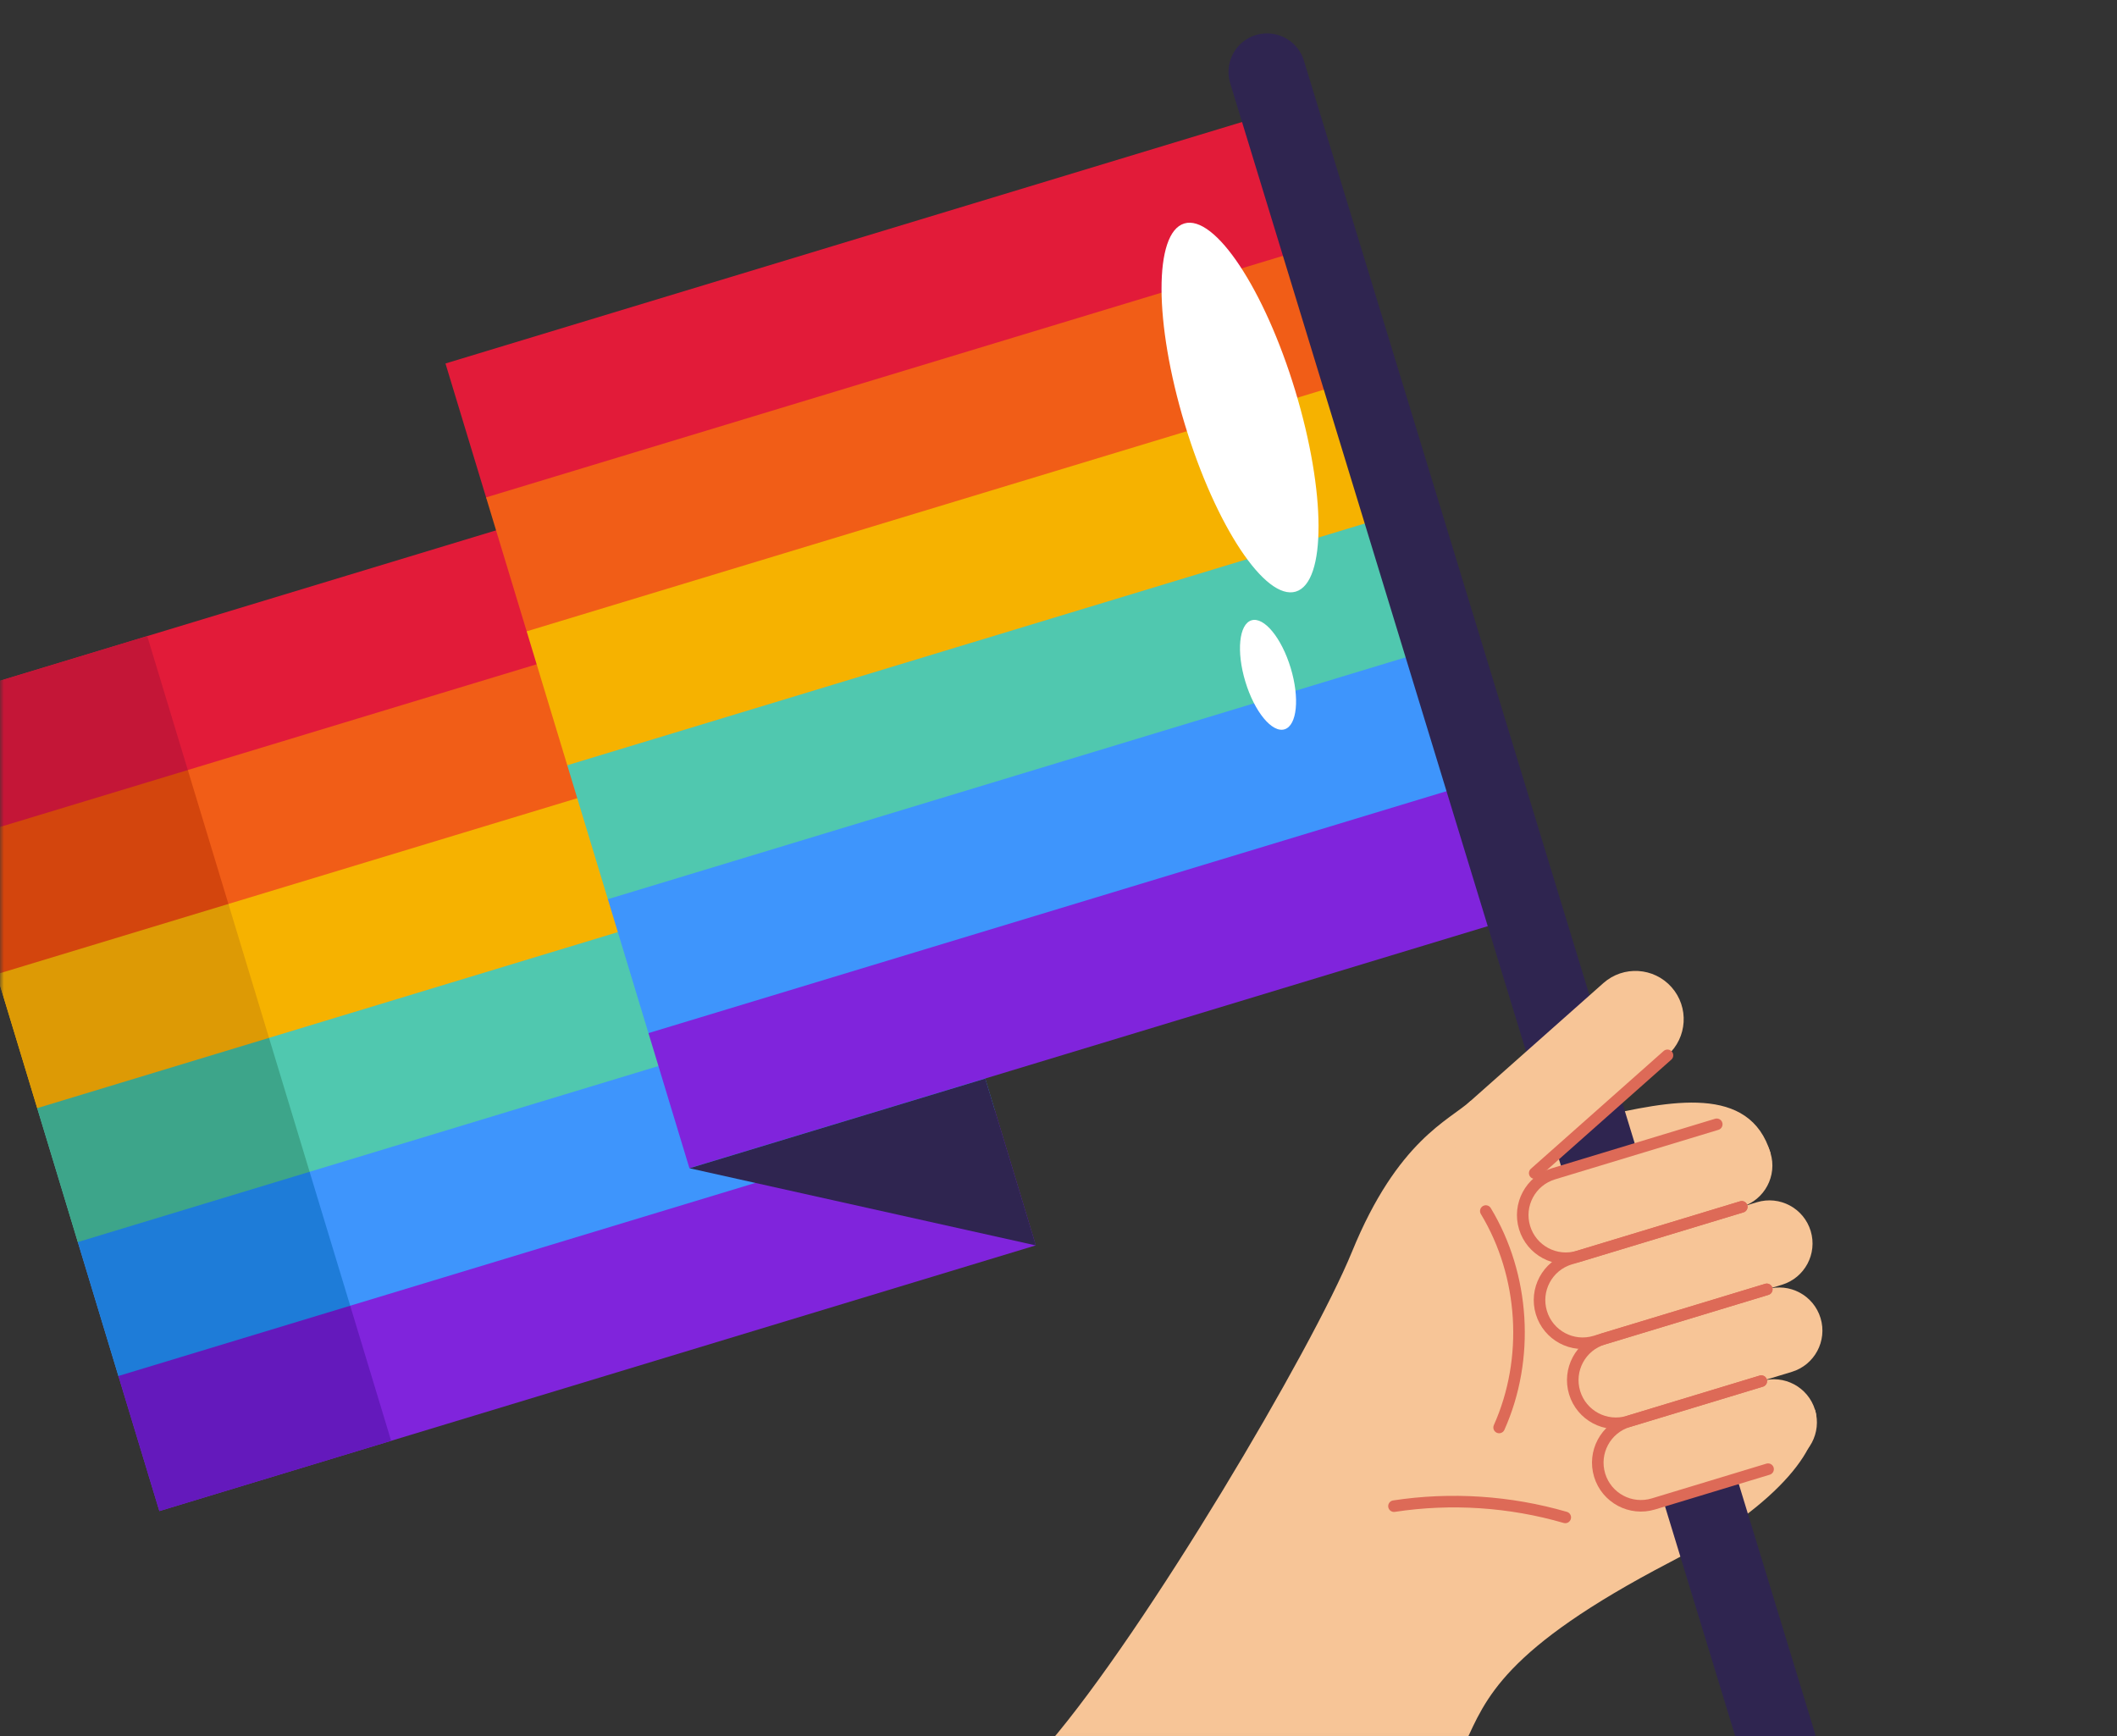
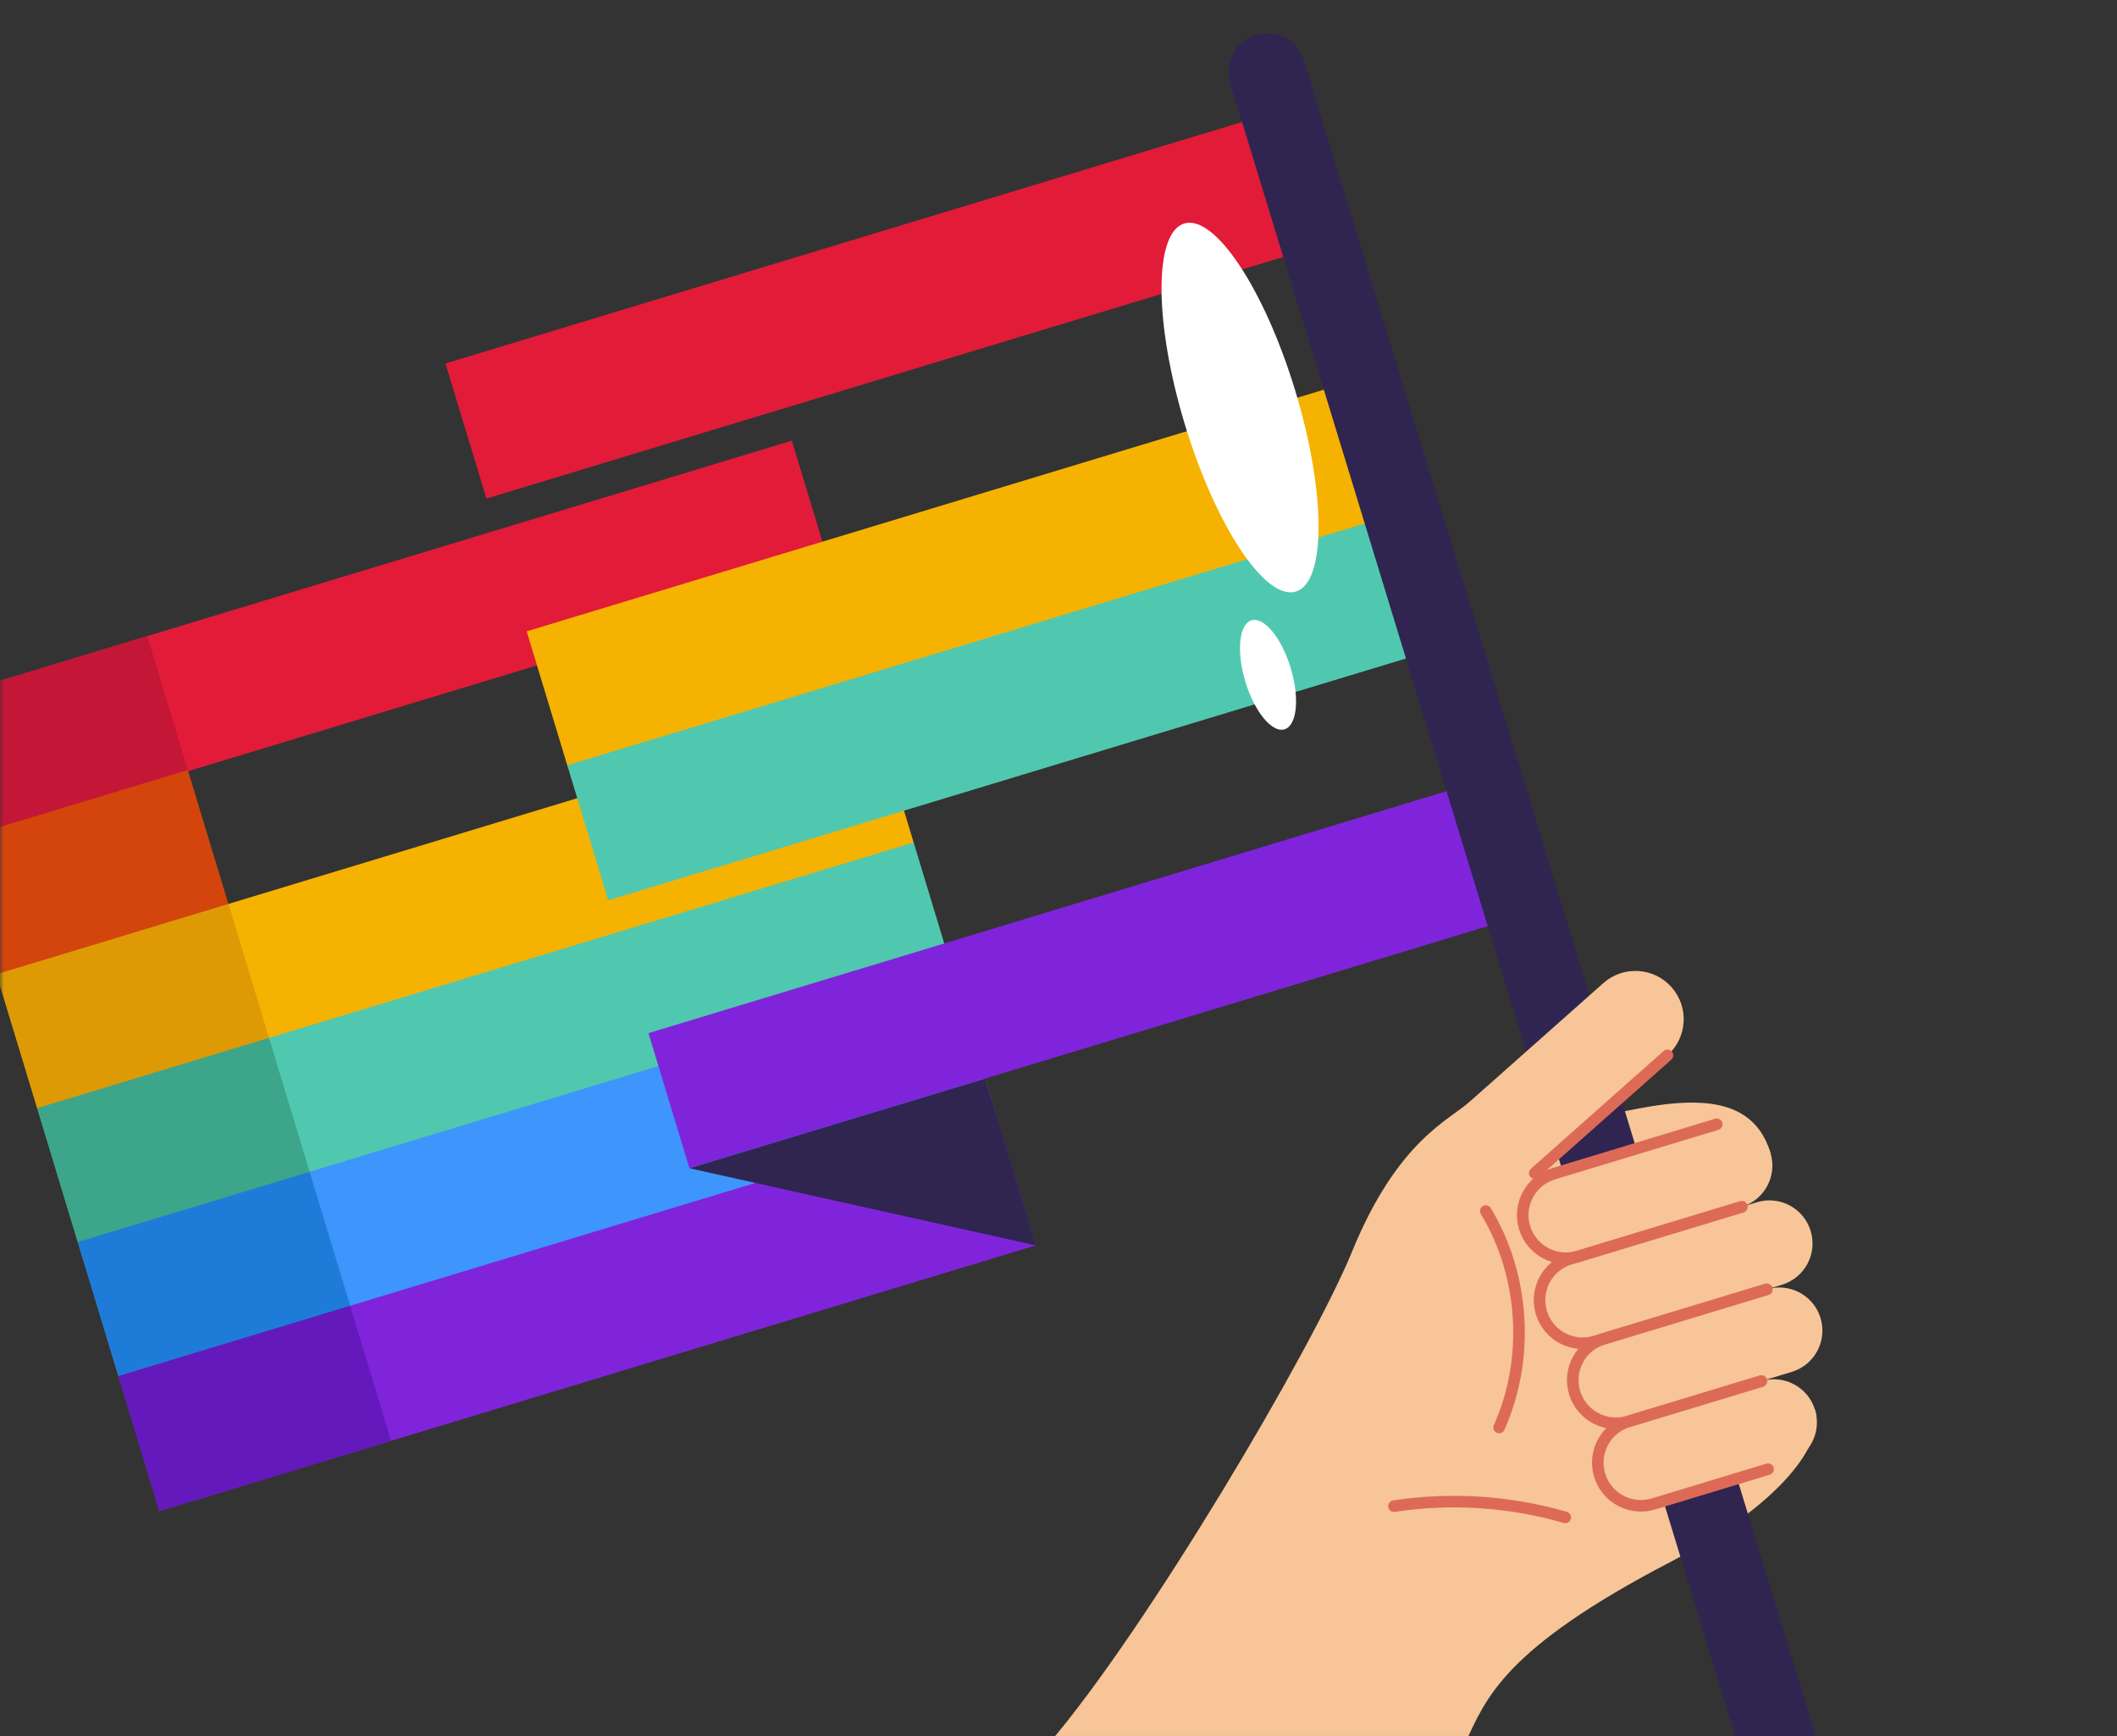
<svg xmlns="http://www.w3.org/2000/svg" width="278" height="228" viewBox="0 0 278 228" fill="none">
  <rect x="0" y="0" width="278" height="228" fill="#333333" stroke="none" />
  <mask id="mask0_135_1668" style="mask-type:luminance" maskUnits="userSpaceOnUse" x="0" y="0" width="278" height="229">
    <path d="M-0 0.228H277.221V228.96H-0V0.228Z" fill="white" />
  </mask>
  <g mask="url(#mask0_135_1668)">
    <path d="M177.548 164.352C183.547 149.672 190.35 147.108 193.12 144.557L195.115 150.767L209.817 146.697C219.272 144.557 229.786 142.31 232.502 151.411L208.777 158.604L224.205 186.425L238.349 185.135C239.65 189.427 234.094 197.431 219.356 205.107C197.295 216.597 195.115 223.112 192.371 228.96H137.726C150.509 214.037 172.306 177.182 177.548 164.352Z" fill="#F7C597" />
    <path d="M-11.105 92.754L103.984 57.866L109.361 75.603L-5.729 110.49L-11.105 92.754Z" fill="#E21B39" />
-     <path d="M-5.774 110.34L109.315 75.452L114.692 93.189L-0.398 128.076L-5.774 110.34Z" fill="#F15D17" />
    <path d="M-0.443 127.927L114.646 93.039L120.023 110.775L4.933 145.663L-0.443 127.927Z" fill="#F6B200" />
    <path d="M4.888 145.513L119.978 110.625L125.354 128.362L10.264 163.249L4.888 145.513Z" fill="#50C8AF" />
    <path d="M10.22 163.099L125.309 128.212L130.686 145.948L15.596 180.836L10.22 163.099Z" fill="#3E95FC" />
    <path d="M15.55 180.686L130.64 145.798L136.016 163.534L20.927 198.422L15.55 180.686Z" fill="#8024DC" />
    <path d="M-11.104 92.755L19.334 83.528L24.71 101.264L-5.728 110.491L-11.104 92.755Z" fill="#C41637" />
    <path d="M-5.773 110.341L24.665 101.115L30.041 118.851L-0.397 128.078L-5.773 110.341Z" fill="#D3450D" />
    <path d="M-0.442 127.927L29.996 118.701L35.373 136.437L4.934 145.664L-0.442 127.927Z" fill="#DD9A05" />
    <path d="M4.889 145.513L35.327 136.286L40.704 154.023L10.265 163.25L4.889 145.513Z" fill="#3DA58A" />
    <path d="M10.22 163.1L40.658 153.873L46.035 171.61L15.596 180.837L10.22 163.1Z" fill="#1E7CD8" />
    <path d="M15.55 180.686L45.989 171.459L51.365 189.196L20.927 198.423L15.55 180.686Z" fill="#6419BC" />
    <path d="M58.499 47.73L167.941 14.555L173.317 32.291L63.876 65.466L58.499 47.73Z" fill="#E21B39" />
-     <path d="M63.831 65.316L173.272 32.141L178.648 49.877L69.207 83.053L63.831 65.316Z" fill="#F15D17" />
    <path d="M69.161 82.903L178.603 49.727L183.979 67.464L74.537 100.639L69.161 82.903Z" fill="#F6B200" />
    <path d="M74.493 100.489L183.934 67.314L189.311 85.05L79.869 118.226L74.493 100.489Z" fill="#50C8AF" />
-     <path d="M79.824 118.076L189.265 84.9L194.642 102.637L85.2 135.812L79.824 118.076Z" fill="#3E95FC" />
    <path d="M85.155 135.662L194.596 102.486L199.973 120.223L90.531 153.398L85.155 135.662Z" fill="#8024DC" />
    <path d="M90.542 153.406L136.028 163.541L129.386 141.631L90.542 153.406Z" fill="#2F2550" />
    <path d="M166.386 9.445L233.459 228.96" stroke="#2F2550" stroke-width="10.123" stroke-miterlimit="10" stroke-linecap="round" stroke-linejoin="round" />
    <path d="M155.586 55.714C151.54 42.366 151.507 30.561 155.513 29.347C159.519 28.133 166.046 37.969 170.093 51.317C174.139 64.665 174.172 76.47 170.166 77.684C166.16 78.899 159.632 69.062 155.586 55.714Z" fill="white" />
    <path d="M164.345 81.456C162.701 81.954 162.34 85.562 163.539 89.514C164.737 93.467 167.04 96.267 168.684 95.769C170.327 95.27 170.688 91.663 169.49 87.71C168.292 83.758 165.988 80.958 164.345 81.456Z" fill="white" />
    <path d="M217.122 197.486L234.573 192.196C237.565 191.289 239.256 188.128 238.349 185.136C237.442 182.143 234.281 180.453 231.288 181.36L213.837 186.65C210.845 187.557 209.155 190.718 210.061 193.711C210.969 196.703 214.13 198.394 217.122 197.486Z" fill="#F7C597" />
    <path d="M213.837 186.65L235.296 180.145C238.288 179.238 239.979 176.077 239.072 173.084C238.165 170.092 235.004 168.401 232.011 169.308L210.552 175.814C207.56 176.721 205.869 179.882 206.776 182.874C207.684 185.867 210.845 187.557 213.837 186.65Z" fill="#F7C597" />
    <path d="M207.267 164.977L228.726 158.472C231.718 157.565 233.409 154.404 232.502 151.411C231.595 148.419 228.433 146.729 225.441 147.636L203.982 154.141C200.989 155.048 199.299 158.209 200.206 161.202C201.113 164.194 204.274 165.884 207.267 164.977Z" fill="#F7C597" />
    <path d="M201.535 154.043L218.968 138.579C221.587 136.255 221.827 132.248 219.503 129.628C217.179 127.008 213.172 126.769 210.552 129.092L193.12 144.557C190.5 146.881 190.26 150.888 192.584 153.507C194.908 156.127 198.915 156.367 201.535 154.043Z" fill="#F7C597" />
    <path d="M209.473 176.141L234 168.706C236.992 167.798 238.682 164.637 237.776 161.645C236.868 158.653 233.707 156.963 230.715 157.869L206.188 165.305C203.196 166.212 201.506 169.373 202.412 172.365C203.32 175.358 206.481 177.048 209.473 176.141Z" fill="#F7C597" />
    <path d="M225.441 147.636L203.982 154.141C200.989 155.048 199.299 158.21 200.206 161.202C201.113 164.194 204.274 165.885 207.267 164.978L228.726 158.473" stroke="#DD6A57" stroke-width="1.518" stroke-miterlimit="10" stroke-linecap="round" stroke-linejoin="round" />
    <path d="M231.288 181.36L213.837 186.65C210.844 187.557 209.154 190.718 210.061 193.711C210.968 196.703 214.129 198.394 217.122 197.487L232.18 192.922" stroke="#DD6A57" stroke-width="1.518" stroke-miterlimit="10" stroke-linecap="round" stroke-linejoin="round" />
    <path d="M232.011 169.308L210.552 175.814C207.56 176.721 205.869 179.882 206.776 182.875C207.683 185.867 210.844 187.557 213.837 186.65L231.288 181.36" stroke="#DD6A57" stroke-width="1.518" stroke-miterlimit="10" stroke-linecap="round" stroke-linejoin="round" />
    <path d="M228.726 158.472L206.188 165.305C203.195 166.212 201.505 169.373 202.412 172.366C203.319 175.358 206.48 177.048 209.473 176.142L232.011 169.309" stroke="#DD6A57" stroke-width="1.518" stroke-miterlimit="10" stroke-linecap="round" stroke-linejoin="round" />
    <path d="M218.968 138.579L201.535 154.043" stroke="#DD6A57" stroke-width="1.518" stroke-miterlimit="10" stroke-linecap="round" stroke-linejoin="round" />
    <path d="M195.114 159.027C200.219 167.473 200.893 178.438 196.862 187.446" stroke="#DD6A57" stroke-width="1.518" stroke-miterlimit="10" stroke-linecap="round" stroke-linejoin="round" />
    <path d="M205.547 199.255C198.274 197.144 190.541 196.635 183.054 197.778" stroke="#DD6A57" stroke-width="1.518" stroke-miterlimit="10" stroke-linecap="round" stroke-linejoin="round" />
  </g>
</svg>